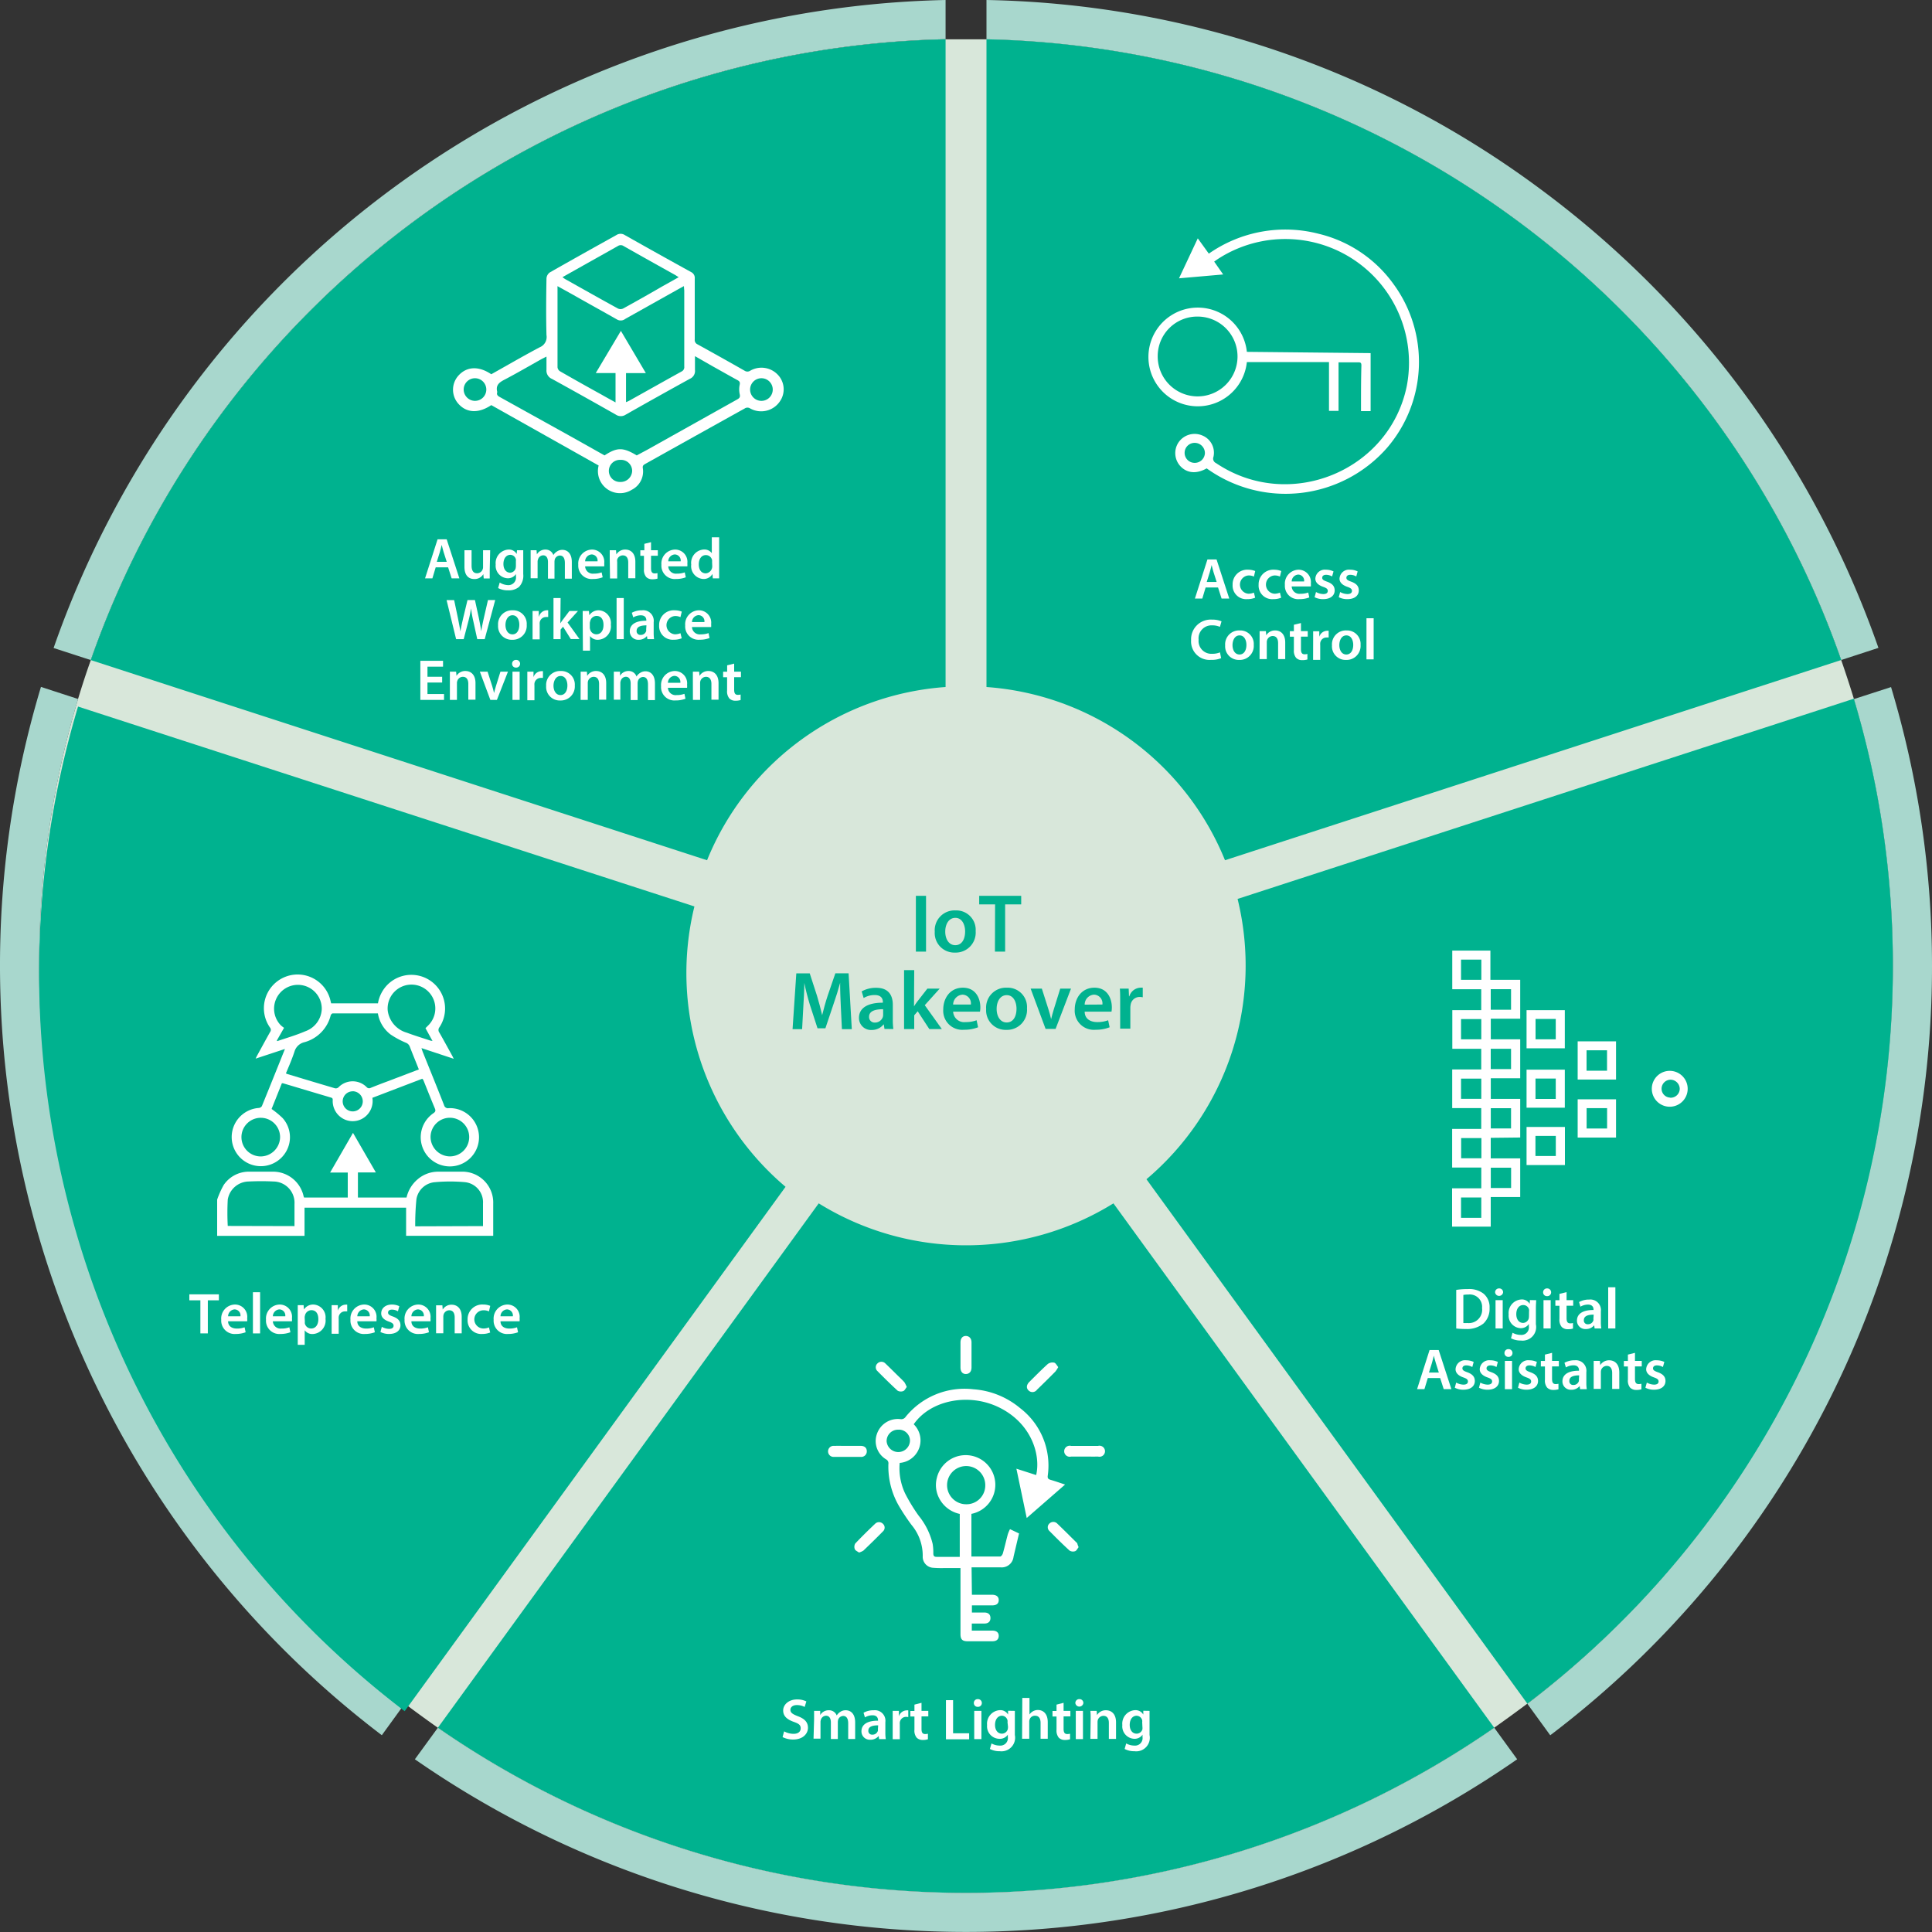
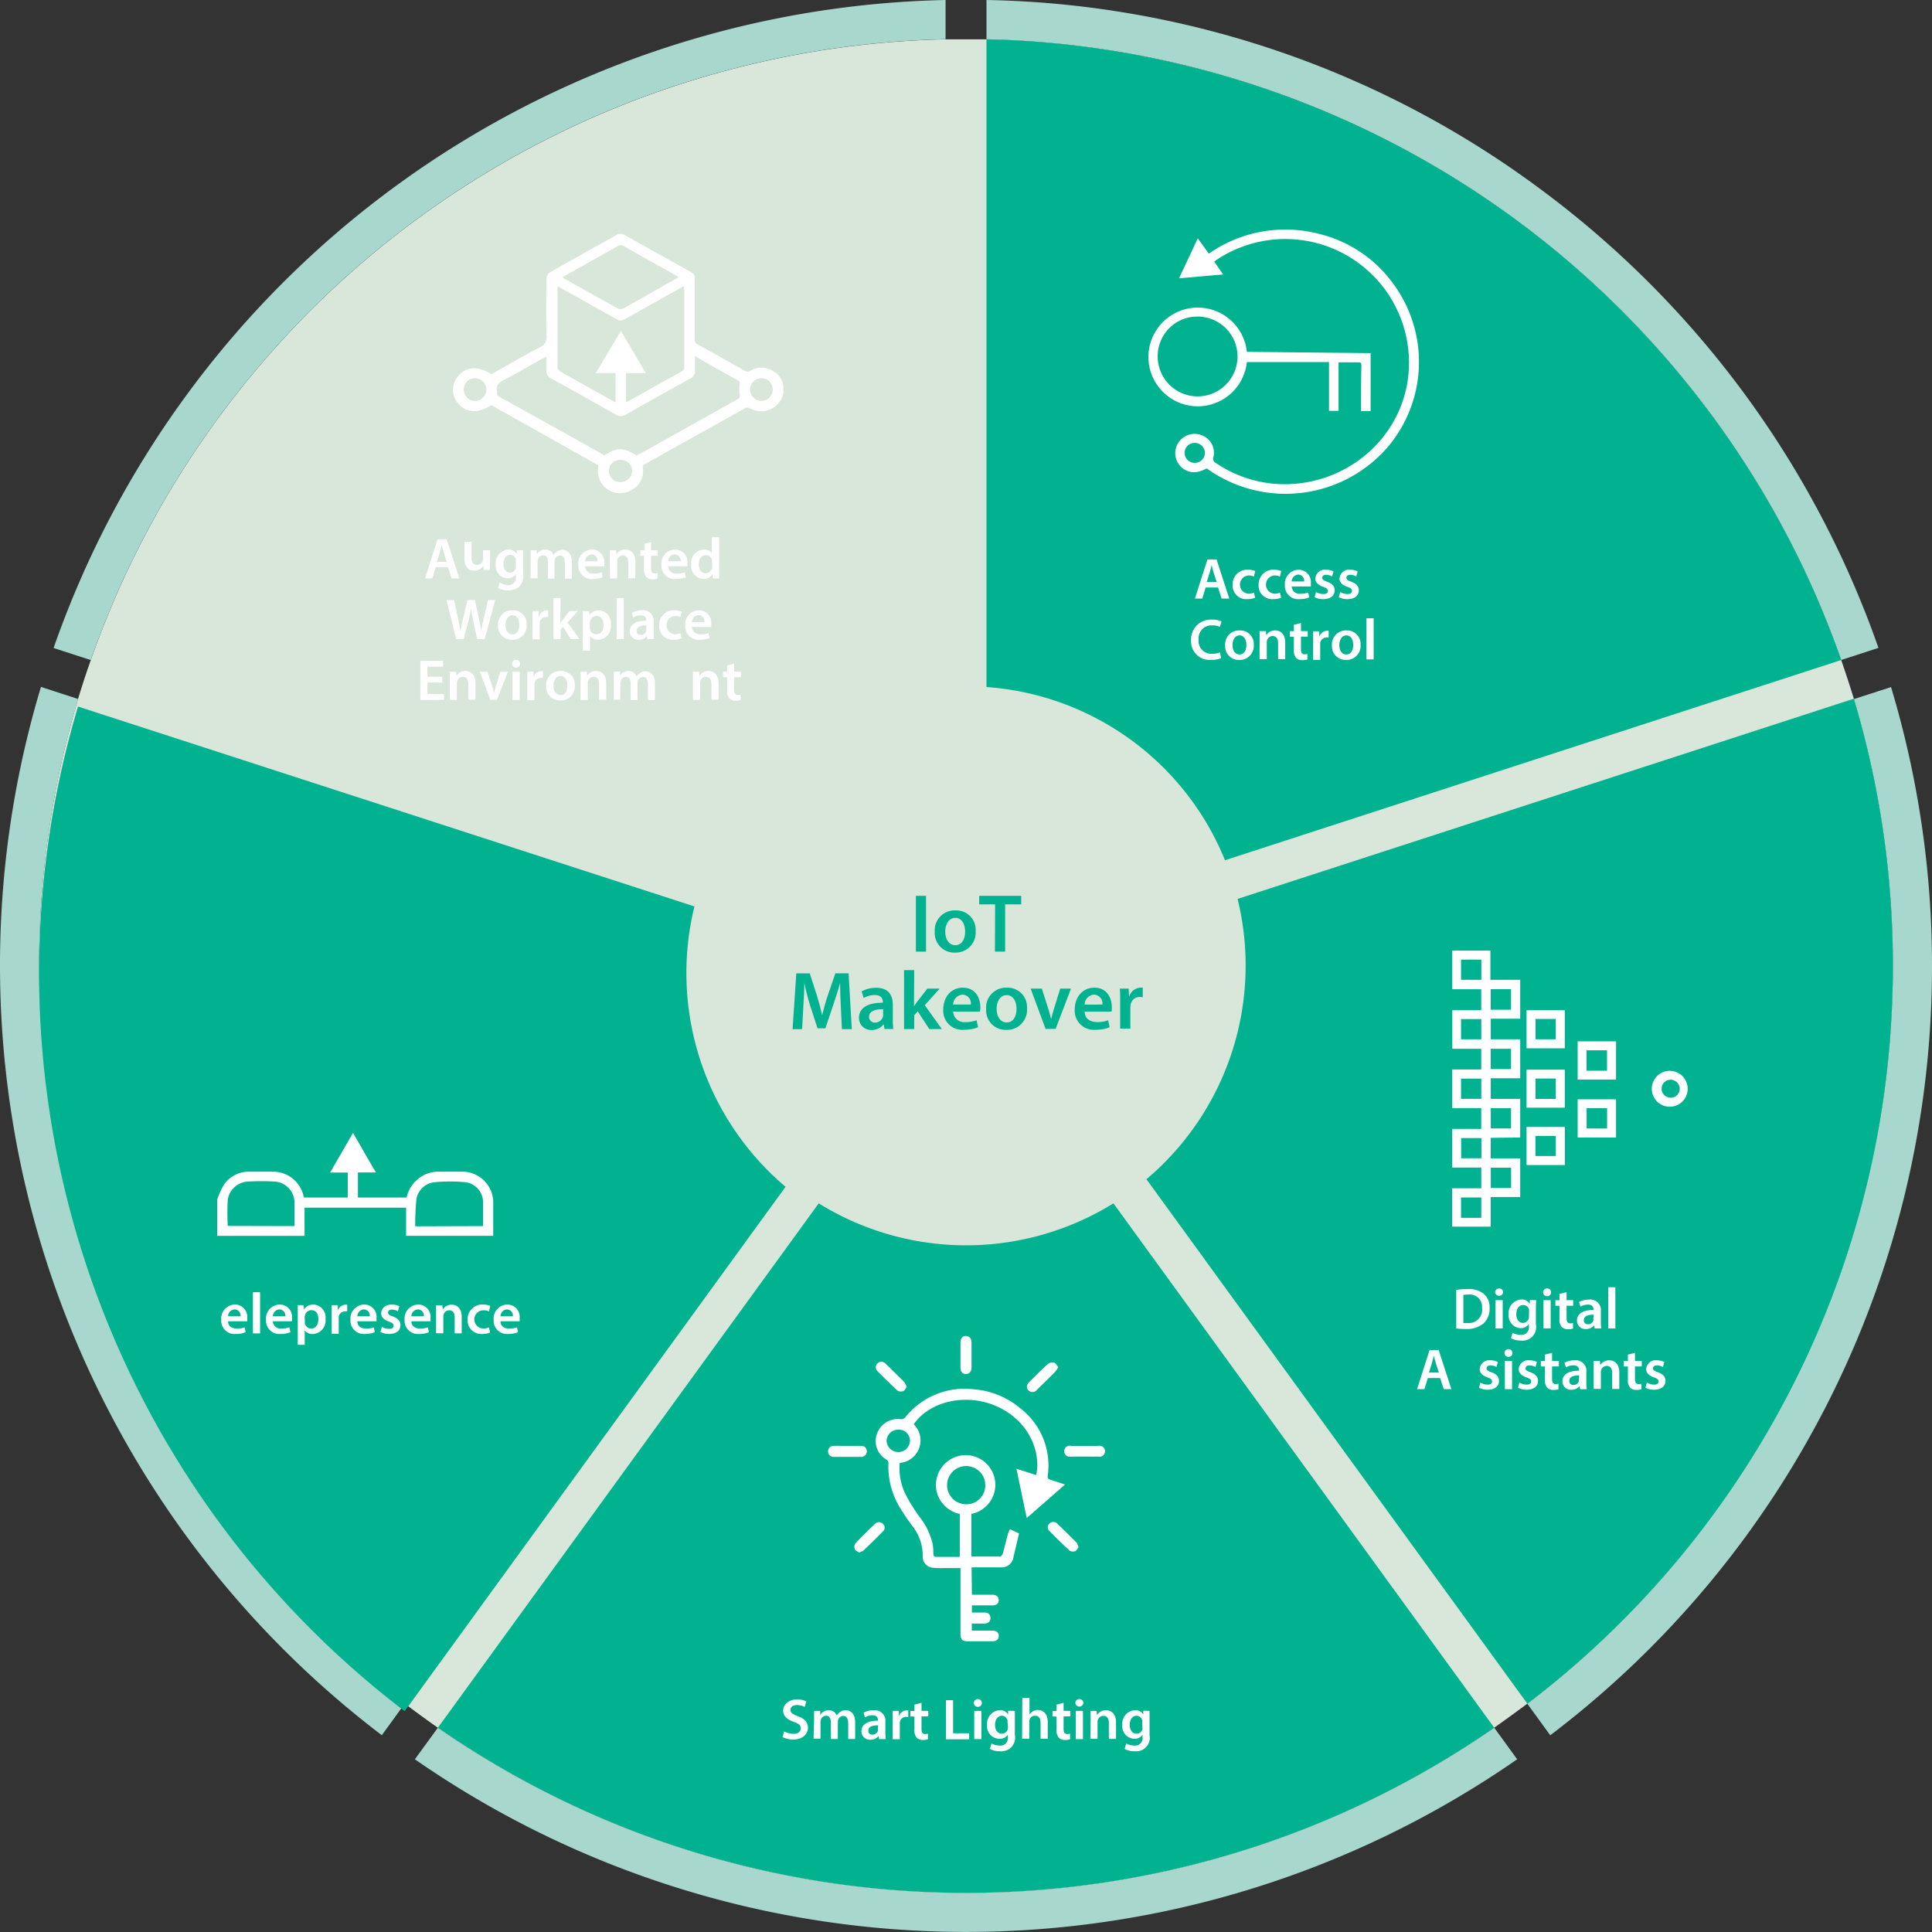
<svg xmlns="http://www.w3.org/2000/svg" id="Layer_1" data-name="Layer 1" viewBox="0 0 350 350">
  <rect x="0" y="0" width="350" height="350" fill="#333333" stroke="none" />
  <defs>
    <style>.cls-1{fill:#d8e7da;}.cls-2{fill:#a8d7cd;}.cls-3{fill:#00b28f;}.cls-4{fill:#fff;}</style>
  </defs>
  <title>IoT-makeover</title>
  <path class="cls-1" d="M342.91,175a167.63,167.63,0,0,1-66.22,133.63c-2,1.5-4,2.95-6,4.36a168,168,0,0,1-191.38,0c-2-1.41-4-2.87-6-4.37a168.22,168.22,0,0,1-59.17-182c.72-2.37,1.48-4.72,2.3-7A168,168,0,0,1,171.3,7.12c1.23,0,2.46,0,3.7,0s2.48,0,3.71,0A168,168,0,0,1,333.55,119.57q1.21,3.48,2.29,7h0A168,168,0,0,1,342.91,175Z" />
  <path class="cls-2" d="M171.3,0v7.1A168,168,0,0,0,16.45,119.58l-6.74-2.19A175.08,175.08,0,0,1,171.3,0Z" />
-   <path class="cls-3" d="M171.3,7.12V124.46a50.48,50.48,0,0,0-43.21,31.38L16.45,119.58A168,168,0,0,1,171.3,7.12Z" />
  <path class="cls-2" d="M340.29,117.37l-6.74,2.2A168,168,0,0,0,178.71,7.12V0a173.47,173.47,0,0,1,100.14,34.1,175.45,175.45,0,0,1,61.44,83.25Z" />
  <path class="cls-3" d="M333.55,119.57,221.92,155.84a50.51,50.51,0,0,0-43.21-31.38V7.12A168,168,0,0,1,333.55,119.57Z" />
  <path class="cls-2" d="M73.32,308.63l-4.15,5.72A175.18,175.18,0,0,1,7.42,124.44l6.73,2.19a168.22,168.22,0,0,0,59.17,182Z" />
  <path class="cls-3" d="M142.31,215l-69,95a168.24,168.24,0,0,1-59.17-182L125.8,164.21A50.73,50.73,0,0,0,142.31,215Z" />
  <path class="cls-3" d="M270.7,313a168,168,0,0,1-191.38,0l69-95a50.68,50.68,0,0,0,53.39,0Z" />
  <path class="cls-2" d="M350,175a174.69,174.69,0,0,1-69.16,139.36l-4.15-5.71a168.2,168.2,0,0,0,59.15-182h0l6.74-2.18A175.11,175.11,0,0,1,350,175Z" />
  <path class="cls-3" d="M342.91,175a167.63,167.63,0,0,1-66.22,133.63l-69-95a50.67,50.67,0,0,0,16.51-50.78l111.64-36.27A168,168,0,0,1,342.91,175Z" />
  <path class="cls-2" d="M274.85,318.71a175,175,0,0,1-199.69,0L79.32,313a168,168,0,0,0,191.38,0Z" />
  <path class="cls-4" d="M78.93,102.78l-.6,2H77l2.27-7.08h1.65l2.3,7.08H81.82l-.64-2Zm2-1-.56-1.75c-.13-.43-.25-.91-.35-1.32h0c-.11.41-.21.91-.34,1.32l-.55,1.75Z" />
-   <path class="cls-4" d="M88.72,103.26c0,.61,0,1.11,0,1.53H87.63l-.07-.78h0a1.83,1.83,0,0,1-1.63.89c-.94,0-1.79-.55-1.79-2.22v-3h1.29v2.78c0,.85.28,1.39,1,1.39a1.07,1.07,0,0,0,1-.69,1,1,0,0,0,.08-.4V99.68h1.29Z" />
+   <path class="cls-4" d="M88.72,103.26H87.63l-.07-.78h0a1.83,1.83,0,0,1-1.63.89c-.94,0-1.79-.55-1.79-2.22v-3h1.29v2.78c0,.85.28,1.39,1,1.39a1.07,1.07,0,0,0,1-.69,1,1,0,0,0,.08-.4V99.68h1.29Z" />
  <path class="cls-4" d="M94.79,99.68c0,.34,0,.76,0,1.47V104a2.94,2.94,0,0,1-.76,2.32,2.89,2.89,0,0,1-2,.62,3.56,3.56,0,0,1-1.79-.41l.29-1A3.05,3.05,0,0,0,92,106a1.37,1.37,0,0,0,1.47-1.55V104h0a1.75,1.75,0,0,1-1.5.76,2.27,2.27,0,0,1-2.17-2.5,2.45,2.45,0,0,1,2.32-2.7,1.6,1.6,0,0,1,1.48.8h0l.06-.68Zm-1.33,2a1.27,1.27,0,0,0,0-.34,1.06,1.06,0,0,0-1-.83c-.72,0-1.26.63-1.26,1.67,0,.87.44,1.57,1.25,1.57A1.09,1.09,0,0,0,93.4,103a2.42,2.42,0,0,0,.06-.47Z" />
  <path class="cls-4" d="M96.13,101.2c0-.59,0-1.08,0-1.52H97.2l.06.75h0a1.76,1.76,0,0,1,1.57-.87,1.48,1.48,0,0,1,1.42,1h0a1.84,1.84,0,0,1,.63-.64,1.7,1.7,0,0,1,1-.31c.85,0,1.71.58,1.71,2.22v3h-1.26V102c0-.86-.29-1.36-.91-1.36a1,1,0,0,0-.91.68,2,2,0,0,0-.06.43v3.07H99.27v-3c0-.72-.28-1.22-.88-1.22a1,1,0,0,0-.92.74,1,1,0,0,0-.08.42v3H96.13Z" />
  <path class="cls-4" d="M106,102.6a1.39,1.39,0,0,0,1.57,1.32,4,4,0,0,0,1.42-.23l.19.89a4.78,4.78,0,0,1-1.78.31,2.42,2.42,0,0,1-2.64-2.58,2.53,2.53,0,0,1,2.5-2.75,2.22,2.22,0,0,1,2.2,2.49,3.45,3.45,0,0,1,0,.55Zm2.25-.91a1.1,1.1,0,0,0-1.06-1.25,1.27,1.27,0,0,0-1.19,1.25Z" />
  <path class="cls-4" d="M110.46,101.2c0-.59,0-1.08,0-1.52h1.14l.06.76h0a1.85,1.85,0,0,1,1.63-.88c.89,0,1.81.58,1.81,2.2v3h-1.29V101.9c0-.73-.27-1.29-1-1.29a1.09,1.09,0,0,0-1,.76,1.34,1.34,0,0,0,0,.42v3h-1.3Z" />
  <path class="cls-4" d="M117.94,98.22v1.46h1.23v1h-1.23v2.26c0,.62.17.94.66.94a2.09,2.09,0,0,0,.51-.06l0,1a3,3,0,0,1-.94.12,1.46,1.46,0,0,1-1.11-.42,2,2,0,0,1-.4-1.42v-2.41H116v-1h.73V98.52Z" />
  <path class="cls-4" d="M121.06,102.6a1.39,1.39,0,0,0,1.57,1.32,4,4,0,0,0,1.42-.23l.19.89a4.78,4.78,0,0,1-1.78.31,2.42,2.42,0,0,1-2.64-2.58,2.53,2.53,0,0,1,2.5-2.75,2.22,2.22,0,0,1,2.2,2.49,3.45,3.45,0,0,1,0,.55Zm2.25-.91a1.1,1.1,0,0,0-1.06-1.25,1.27,1.27,0,0,0-1.19,1.25Z" />
  <path class="cls-4" d="M130.28,97.34v6c0,.53,0,1.09,0,1.44h-1.15l-.06-.81h0a1.82,1.82,0,0,1-1.67.92,2.33,2.33,0,0,1-2.18-2.61,2.43,2.43,0,0,1,2.29-2.73,1.64,1.64,0,0,1,1.44.67h0V97.34ZM129,101.81a2,2,0,0,0,0-.34,1.14,1.14,0,0,0-1.12-.91c-.83,0-1.29.73-1.29,1.69s.46,1.62,1.28,1.62a1.28,1.28,0,0,0,1.16-1.3Z" />
  <path class="cls-4" d="M82.63,115.79l-1.73-7.08h1.37l.68,3.22c.17.86.34,1.76.46,2.46h0c.11-.74.31-1.58.51-2.47l.77-3.21h1.35l.71,3.26c.17.84.32,1.63.43,2.39h0c.12-.78.29-1.58.48-2.44l.74-3.21h1.31l-1.9,7.08H86.46l-.73-3.33a19,19,0,0,1-.39-2.25h0c-.13.76-.26,1.44-.47,2.25L84,115.79Z" />
  <path class="cls-4" d="M95.42,113.19a2.53,2.53,0,0,1-2.63,2.71,2.46,2.46,0,0,1-2.56-2.63,2.53,2.53,0,0,1,2.65-2.71A2.45,2.45,0,0,1,95.42,113.19Zm-3.85,0c0,1,.48,1.73,1.27,1.73s1.24-.72,1.24-1.75c0-.8-.35-1.71-1.23-1.71S91.57,112.39,91.57,113.24Z" />
  <path class="cls-4" d="M96.48,112.32c0-.69,0-1.18,0-1.64h1.12l0,1h.05A1.53,1.53,0,0,1,99,110.56a1.48,1.48,0,0,1,.31,0v1.22a1.92,1.92,0,0,0-.38,0,1.15,1.15,0,0,0-1.16,1,2.46,2.46,0,0,0,0,.4v2.65H96.48Z" />
  <path class="cls-4" d="M101.51,112.92h0c.13-.2.27-.42.41-.6l1.24-1.64h1.55l-1.89,2.09,2.16,3h-1.58L102,113.53l-.44.52v1.74h-1.29v-7.45h1.29Z" />
  <path class="cls-4" d="M105.56,112.38c0-.67,0-1.22,0-1.7h1.13l.07.78h0a2,2,0,0,1,1.75-.9,2.32,2.32,0,0,1,2.15,2.6,2.43,2.43,0,0,1-2.33,2.74,1.69,1.69,0,0,1-1.44-.68h0v2.65h-1.29Zm1.29,1.27a1,1,0,0,0,.05.35,1.16,1.16,0,0,0,1.13.91c.82,0,1.3-.68,1.3-1.69s-.44-1.64-1.27-1.64a1.2,1.2,0,0,0-1.15,1,1,1,0,0,0-.06.33Z" />
  <path class="cls-4" d="M111.7,108.34H113v7.45H111.7Z" />
  <path class="cls-4" d="M117.28,115.79l-.08-.57h0a1.89,1.89,0,0,1-1.51.68,1.51,1.51,0,0,1-1.6-1.52c0-1.29,1.14-1.94,3-1.93v-.08c0-.34-.14-.9-1-.9a2.69,2.69,0,0,0-1.37.38l-.26-.84a3.7,3.7,0,0,1,1.85-.45,1.91,1.91,0,0,1,2.11,2.15v1.85a8.69,8.69,0,0,0,.07,1.23Zm-.17-2.5c-.91,0-1.78.18-1.78,1a.67.67,0,0,0,.73.73,1,1,0,0,0,1-.7,1,1,0,0,0,0-.29Z" />
  <path class="cls-4" d="M123.5,115.63a3.71,3.71,0,0,1-1.45.26,2.45,2.45,0,0,1-2.64-2.6,2.65,2.65,0,0,1,2.85-2.73,3.39,3.39,0,0,1,1.25.24l-.24,1a2.17,2.17,0,0,0-1-.2,1.66,1.66,0,0,0,0,3.31,2.66,2.66,0,0,0,1-.2Z" />
  <path class="cls-4" d="M125.36,113.6a1.4,1.4,0,0,0,1.58,1.32,4,4,0,0,0,1.42-.23l.18.89a4.74,4.74,0,0,1-1.78.31,2.41,2.41,0,0,1-2.63-2.58,2.53,2.53,0,0,1,2.49-2.75,2.23,2.23,0,0,1,2.21,2.49,3.45,3.45,0,0,1,0,.55Zm2.25-.91a1.1,1.1,0,0,0-1.06-1.25,1.27,1.27,0,0,0-1.19,1.25Z" />
  <path class="cls-4" d="M80.1,123.65H77.44v2.08h3v1.06H76.15v-7.08h4.11v1.06H77.44v1.83H80.1Z" />
  <path class="cls-4" d="M81.5,123.2c0-.59,0-1.08,0-1.52h1.13l.07.76h0a1.83,1.83,0,0,1,1.62-.88c.9,0,1.82.58,1.82,2.2v3H84.84V123.9c0-.73-.27-1.29-1-1.29a1.07,1.07,0,0,0-1,.76,1.09,1.09,0,0,0-.06.42v3H81.5Z" />
  <path class="cls-4" d="M88.33,121.68l.83,2.59c.14.45.25.86.34,1.28h0c.1-.42.21-.82.35-1.28l.81-2.59h1.36l-2,5.11H88.83l-1.9-5.11Z" />
  <path class="cls-4" d="M94.22,120.25a.69.69,0,0,1-.74.69.67.67,0,0,1-.71-.69.68.68,0,0,1,.72-.7A.69.69,0,0,1,94.22,120.25Zm-1.38,6.54v-5.11h1.3v5.11Z" />
  <path class="cls-4" d="M95.53,123.32c0-.69,0-1.18,0-1.64h1.12l0,1h0a1.54,1.54,0,0,1,1.4-1.09,1.48,1.48,0,0,1,.31,0v1.22a2,2,0,0,0-.38,0,1.15,1.15,0,0,0-1.16,1,2.46,2.46,0,0,0,0,.4v2.65H95.53Z" />
  <path class="cls-4" d="M104.13,124.19a2.54,2.54,0,0,1-2.63,2.71,2.46,2.46,0,0,1-2.56-2.63,2.53,2.53,0,0,1,2.65-2.71A2.45,2.45,0,0,1,104.13,124.19Zm-3.86,0c0,1,.49,1.73,1.27,1.73s1.25-.72,1.25-1.75c0-.8-.35-1.71-1.23-1.71S100.27,123.39,100.27,124.24Z" />
  <path class="cls-4" d="M105.19,123.2c0-.59,0-1.08,0-1.52h1.13l.06.76h0a1.83,1.83,0,0,1,1.62-.88c.9,0,1.82.58,1.82,2.2v3h-1.29V123.9c0-.73-.28-1.29-1-1.29a1.1,1.1,0,0,0-1,.76,1.34,1.34,0,0,0-.05.42v3h-1.3Z" />
  <path class="cls-4" d="M111.2,123.2c0-.59,0-1.08,0-1.52h1.12l0,.75h0a1.76,1.76,0,0,1,1.57-.87,1.47,1.47,0,0,1,1.42,1h0a1.84,1.84,0,0,1,.63-.64,1.72,1.72,0,0,1,1-.31c.85,0,1.71.58,1.71,2.22v3h-1.26V124c0-.86-.29-1.36-.91-1.36a1,1,0,0,0-.9.68,2,2,0,0,0-.07.43v3.07h-1.26v-3c0-.72-.28-1.22-.88-1.22a1,1,0,0,0-.92.74,1.12,1.12,0,0,0-.07.42v3H111.2Z" />
-   <path class="cls-4" d="M121,124.6a1.39,1.39,0,0,0,1.58,1.32,3.91,3.91,0,0,0,1.41-.23l.19.89a4.78,4.78,0,0,1-1.78.31,2.42,2.42,0,0,1-2.64-2.58,2.53,2.53,0,0,1,2.5-2.75,2.23,2.23,0,0,1,2.21,2.49,2.44,2.44,0,0,1,0,.55Zm2.25-.91a1.1,1.1,0,0,0-1.06-1.25,1.27,1.27,0,0,0-1.19,1.25Z" />
  <path class="cls-4" d="M125.52,123.2c0-.59,0-1.08,0-1.52h1.14l.06.76h0a1.85,1.85,0,0,1,1.63-.88c.89,0,1.82.58,1.82,2.2v3h-1.29V123.9c0-.73-.28-1.29-1-1.29a1.09,1.09,0,0,0-1,.76,1.34,1.34,0,0,0-.05.42v3h-1.3Z" />
  <path class="cls-4" d="M133,120.22v1.46h1.23v1H133v2.26c0,.62.17.94.66.94a2.09,2.09,0,0,0,.51-.06l0,1a3,3,0,0,1-.94.12,1.46,1.46,0,0,1-1.11-.42,2,2,0,0,1-.4-1.42v-2.41H131v-1h.73v-1.16Z" />
  <path class="cls-3" d="M167.76,162.29V172.4h-1.84V162.29Z" />
  <path class="cls-3" d="M176.75,168.68a3.62,3.62,0,0,1-3.75,3.89,3.54,3.54,0,0,1-3.66-3.77,3.6,3.6,0,0,1,3.78-3.87A3.51,3.51,0,0,1,176.75,168.68Zm-5.51.08c0,1.41.69,2.47,1.82,2.47s1.78-1,1.78-2.5c0-1.14-.51-2.45-1.77-2.45S171.24,167.54,171.24,168.76Z" />
  <path class="cls-3" d="M180.27,163.84h-2.88v-1.55H185v1.55h-2.91v8.56h-1.85Z" />
  <path class="cls-3" d="M152.32,182.28c-.06-1.31-.13-2.88-.12-4.25h0c-.33,1.23-.75,2.6-1.2,3.87l-1.47,4.38h-1.43L146.71,182c-.39-1.29-.75-2.67-1-3.93h0c0,1.32-.1,2.93-.18,4.31l-.22,4.06h-1.73l.68-10.11h2.43l1.32,4.07c.36,1.18.67,2.38.93,3.51h0c.27-1.1.61-2.34,1-3.53l1.39-4.05h2.4l.58,10.11h-1.79Z" />
  <path class="cls-3" d="M160.23,186.4l-.12-.81h-.05a2.71,2.71,0,0,1-2.16,1,2.17,2.17,0,0,1-2.29-2.18c0-1.84,1.63-2.77,4.33-2.76v-.12c0-.48-.19-1.27-1.48-1.27a3.85,3.85,0,0,0-2,.54l-.36-1.2a5.27,5.27,0,0,1,2.64-.65c2.34,0,3,1.49,3,3.08v2.64a12.43,12.43,0,0,0,.1,1.75Zm-.24-3.57c-1.31,0-2.55.26-2.55,1.37a1,1,0,0,0,1.05,1.05,1.5,1.5,0,0,0,1.44-1,1.44,1.44,0,0,0,.06-.4Z" />
  <path class="cls-3" d="M165.58,182.31h0c.18-.29.39-.6.59-.86L168,179.1h2.23l-2.7,3,3.09,4.32h-2.27l-2.1-3.22-.63.73v2.49h-1.84V175.75h1.84Z" />
  <path class="cls-3" d="M172.67,183.27a2,2,0,0,0,2.25,1.89,5.52,5.52,0,0,0,2-.33l.27,1.27a6.78,6.78,0,0,1-2.55.45,3.45,3.45,0,0,1-3.76-3.69c0-2,1.22-3.93,3.56-3.93s3.16,1.95,3.16,3.56a4.43,4.43,0,0,1-.07.78Zm3.21-1.29a1.57,1.57,0,0,0-1.51-1.79,1.82,1.82,0,0,0-1.7,1.79Z" />
  <path class="cls-3" d="M186.05,182.68a3.62,3.62,0,0,1-3.75,3.89,3.53,3.53,0,0,1-3.65-3.77,3.6,3.6,0,0,1,3.77-3.87A3.5,3.5,0,0,1,186.05,182.68Zm-5.5.08c0,1.41.69,2.47,1.82,2.47s1.78-1,1.78-2.5c0-1.14-.51-2.45-1.77-2.45S180.55,181.54,180.55,182.76Z" />
  <path class="cls-3" d="M188.74,179.1l1.18,3.7c.21.65.36,1.23.5,1.83h0c.14-.6.3-1.17.5-1.83l1.15-3.7h1.95l-2.79,7.3h-1.81l-2.71-7.3Z" />
  <path class="cls-3" d="M196.5,183.27c0,1.32,1.07,1.89,2.25,1.89a5.5,5.5,0,0,0,2-.33l.27,1.27a6.78,6.78,0,0,1-2.55.45,3.46,3.46,0,0,1-3.77-3.69c0-2,1.24-3.93,3.57-3.93s3.15,1.95,3.15,3.56a4.64,4.64,0,0,1-.06.78Zm3.21-1.29a1.58,1.58,0,0,0-1.52-1.79A1.8,1.8,0,0,0,196.5,182Z" />
  <path class="cls-3" d="M202.93,181.45c0-1,0-1.69-.06-2.35h1.6l.06,1.39h.06a2.19,2.19,0,0,1,2-1.56,1.88,1.88,0,0,1,.43,0v1.74a2.53,2.53,0,0,0-.54-.06,1.63,1.63,0,0,0-1.65,1.39,3.22,3.22,0,0,0-.06.57v3.78h-1.84Z" />
  <path class="cls-4" d="M218.41,106.43l-.6,2h-1.34l2.27-7.08h1.65l2.3,7.08H221.3l-.64-2Zm2-1-.56-1.75c-.13-.43-.25-.91-.35-1.32h0c-.11.41-.21.9-.34,1.32l-.55,1.75Z" />
  <path class="cls-4" d="M227.38,108.28a3.67,3.67,0,0,1-1.45.26,2.45,2.45,0,0,1-2.63-2.6,2.64,2.64,0,0,1,2.84-2.73,3.35,3.35,0,0,1,1.25.24l-.23,1a2.18,2.18,0,0,0-1-.2,1.66,1.66,0,0,0,0,3.31,2.62,2.62,0,0,0,1-.2Z" />
  <path class="cls-4" d="M232.09,108.28a3.61,3.61,0,0,1-1.44.26,2.45,2.45,0,0,1-2.64-2.6,2.65,2.65,0,0,1,2.85-2.73,3.39,3.39,0,0,1,1.25.24l-.24,1a2.17,2.17,0,0,0-1-.2,1.66,1.66,0,0,0,0,3.31,2.66,2.66,0,0,0,1-.2Z" />
  <path class="cls-4" d="M234,106.24a1.4,1.4,0,0,0,1.58,1.33,4,4,0,0,0,1.42-.23l.19.89a4.84,4.84,0,0,1-1.79.31,2.41,2.41,0,0,1-2.63-2.58,2.53,2.53,0,0,1,2.49-2.75,2.23,2.23,0,0,1,2.21,2.49,3.21,3.21,0,0,1,0,.54Zm2.25-.9a1.1,1.1,0,0,0-1.06-1.25,1.27,1.27,0,0,0-1.19,1.25Z" />
  <path class="cls-4" d="M238.41,107.25a2.85,2.85,0,0,0,1.31.37c.57,0,.82-.23.82-.57s-.21-.52-.84-.74c-1-.35-1.42-.89-1.41-1.49a1.71,1.71,0,0,1,1.93-1.61,3,3,0,0,1,1.36.31l-.26.91a2.24,2.24,0,0,0-1.08-.3c-.46,0-.71.22-.71.54s.24.48.89.71c.93.34,1.36.81,1.37,1.57,0,.92-.73,1.59-2.08,1.59a3.33,3.33,0,0,1-1.56-.35Z" />
  <path class="cls-4" d="M242.78,107.25a2.89,2.89,0,0,0,1.32.37c.56,0,.82-.23.82-.57s-.21-.52-.84-.74c-1-.35-1.42-.89-1.41-1.49a1.71,1.71,0,0,1,1.93-1.61,2.92,2.92,0,0,1,1.35.31l-.25.91a2.24,2.24,0,0,0-1.08-.3c-.46,0-.71.22-.71.54s.24.48.89.71c.92.34,1.35.81,1.36,1.57,0,.92-.72,1.59-2.07,1.59a3.33,3.33,0,0,1-1.56-.35Z" />
  <path class="cls-4" d="M221.22,119.23a4.4,4.4,0,0,1-1.82.31,3.34,3.34,0,0,1-3.62-3.56,3.56,3.56,0,0,1,3.78-3.73,4.28,4.28,0,0,1,1.73.31l-.29,1a3.37,3.37,0,0,0-1.38-.27,2.35,2.35,0,0,0-2.48,2.6,2.32,2.32,0,0,0,2.47,2.55,3.53,3.53,0,0,0,1.4-.26Z" />
  <path class="cls-4" d="M227.13,116.84a2.53,2.53,0,0,1-2.62,2.71,2.46,2.46,0,0,1-2.56-2.63,2.52,2.52,0,0,1,2.64-2.71A2.45,2.45,0,0,1,227.13,116.84Zm-3.85,0c0,1,.48,1.73,1.27,1.73s1.25-.72,1.25-1.75c0-.8-.36-1.71-1.24-1.71S223.28,116,223.28,116.89Z" />
  <path class="cls-4" d="M228.19,115.85c0-.59,0-1.08,0-1.52h1.14l.06.76h0a1.85,1.85,0,0,1,1.63-.88c.89,0,1.81.58,1.81,2.19v3h-1.29v-2.89c0-.73-.27-1.29-1-1.29a1.09,1.09,0,0,0-1,.76,1.34,1.34,0,0,0-.05.42v3h-1.31Z" />
  <path class="cls-4" d="M235.68,112.87v1.46h1.23v1h-1.23v2.26c0,.62.17.94.66.94a2.09,2.09,0,0,0,.51-.06l0,1a3,3,0,0,1-.94.12,1.46,1.46,0,0,1-1.11-.42,2,2,0,0,1-.4-1.42v-2.41h-.73v-1h.73v-1.16Z" />
  <path class="cls-4" d="M237.89,116c0-.69,0-1.18,0-1.64H239l0,1h0a1.53,1.53,0,0,1,1.4-1.09,1.39,1.39,0,0,1,.3,0v1.22a1.84,1.84,0,0,0-.38,0,1.13,1.13,0,0,0-1.15,1,2.46,2.46,0,0,0,0,.4v2.65h-1.29Z" />
  <path class="cls-4" d="M246.48,116.84a2.53,2.53,0,0,1-2.62,2.71,2.46,2.46,0,0,1-2.56-2.63,2.52,2.52,0,0,1,2.64-2.71A2.45,2.45,0,0,1,246.48,116.84Zm-3.85,0c0,1,.48,1.73,1.27,1.73s1.25-.72,1.25-1.75c0-.8-.36-1.71-1.24-1.71S242.63,116,242.63,116.89Z" />
  <path class="cls-4" d="M247.55,112h1.3v7.45h-1.3Z" />
  <path class="cls-4" d="M142.05,313.65a3.59,3.59,0,0,0,1.71.45c.83,0,1.29-.39,1.29-1s-.35-.85-1.26-1.17c-1.16-.42-1.91-1-1.91-2.06s1-2,2.5-2a3.68,3.68,0,0,1,1.7.36l-.31,1a3,3,0,0,0-1.41-.34c-.82,0-1.17.45-1.17.85,0,.55.41.8,1.35,1.17,1.23.46,1.83,1.08,1.83,2.1s-.86,2.12-2.69,2.12a4.2,4.2,0,0,1-1.91-.44Z" />
  <path class="cls-4" d="M147.48,311.47c0-.59,0-1.09,0-1.53h1.11l0,.76h0a1.76,1.76,0,0,1,1.57-.87,1.48,1.48,0,0,1,1.42.94h0a2,2,0,0,1,.63-.64,1.7,1.7,0,0,1,1-.3c.85,0,1.71.57,1.71,2.21v3h-1.26v-2.83c0-.85-.3-1.35-.91-1.35a1,1,0,0,0-.91.68,1.94,1.94,0,0,0-.06.43v3.07h-1.26v-3c0-.72-.28-1.22-.88-1.22a1,1,0,0,0-.93.73,1.2,1.2,0,0,0-.07.42v3h-1.26Z" />
  <path class="cls-4" d="M159.26,315.06l-.08-.57h0a1.92,1.92,0,0,1-1.52.68,1.51,1.51,0,0,1-1.6-1.52c0-1.29,1.14-1.94,3-1.93v-.09c0-.33-.14-.89-1-.89a2.69,2.69,0,0,0-1.37.38l-.25-.84a3.63,3.63,0,0,1,1.84-.45,1.91,1.91,0,0,1,2.11,2.15v1.85a7.31,7.31,0,0,0,.08,1.23Zm-.17-2.5c-.91,0-1.78.18-1.78.95a.67.67,0,0,0,.73.74,1,1,0,0,0,1-.71,1,1,0,0,0,0-.28Z" />
  <path class="cls-4" d="M161.72,311.59c0-.69,0-1.19,0-1.65h1.12l0,1h0a1.52,1.52,0,0,1,1.4-1.09,1.32,1.32,0,0,1,.3,0v1.22a1.74,1.74,0,0,0-.37-.05,1.15,1.15,0,0,0-1.16,1,2.35,2.35,0,0,0,0,.4v2.65h-1.29Z" />
  <path class="cls-4" d="M166.94,308.48v1.46h1.23v1h-1.23v2.26c0,.62.16.94.66.94a1.93,1.93,0,0,0,.5-.06l0,1a2.63,2.63,0,0,1-.93.13,1.5,1.5,0,0,1-1.11-.42,2,2,0,0,1-.4-1.43v-2.4h-.74v-1h.74v-1.15Z" />
  <path class="cls-4" d="M171.37,308h1.29v6h2.91v1.09h-4.2Z" />
  <path class="cls-4" d="M177.87,308.52a.69.69,0,0,1-.74.69.68.68,0,0,1-.71-.69.69.69,0,0,1,.72-.71A.7.7,0,0,1,177.87,308.52Zm-1.38,6.54v-5.12h1.3v5.12Z" />
  <path class="cls-4" d="M183.85,309.94c0,.35,0,.77,0,1.47v2.9a2.47,2.47,0,0,1-2.73,2.94,3.7,3.7,0,0,1-1.79-.41l.29-1a3.05,3.05,0,0,0,1.49.39,1.36,1.36,0,0,0,1.47-1.54v-.44h0A1.73,1.73,0,0,1,181,315a2.27,2.27,0,0,1-2.18-2.49,2.46,2.46,0,0,1,2.32-2.7,1.6,1.6,0,0,1,1.48.8h0l0-.69ZM182.52,312a1.34,1.34,0,0,0,0-.35,1.08,1.08,0,0,0-1-.83c-.73,0-1.26.63-1.26,1.67,0,.87.44,1.58,1.25,1.58a1.11,1.11,0,0,0,1.05-.78,2.24,2.24,0,0,0,.05-.46Z" />
  <path class="cls-4" d="M185.2,307.6h1.3v3h0a1.84,1.84,0,0,1,1.52-.82c.87,0,1.79.57,1.79,2.21v3h-1.3v-2.87c0-.75-.27-1.3-1-1.3a1,1,0,0,0-1,.72,1.15,1.15,0,0,0-.05.39v3.06h-1.3Z" />
  <path class="cls-4" d="M192.68,308.48v1.46h1.23v1h-1.23v2.26c0,.62.17.94.66.94a2.09,2.09,0,0,0,.51-.06l0,1a2.69,2.69,0,0,1-.94.13,1.5,1.5,0,0,1-1.11-.42,2.05,2.05,0,0,1-.4-1.43v-2.4h-.73v-1h.73v-1.15Z" />
  <path class="cls-4" d="M196.26,308.52a.73.73,0,0,1-1.45,0,.7.7,0,0,1,.73-.71A.69.69,0,0,1,196.26,308.52Zm-1.37,6.54v-5.12h1.3v5.12Z" />
  <path class="cls-4" d="M197.58,311.47c0-.59,0-1.09-.05-1.53h1.14l.06.77h0a1.85,1.85,0,0,1,1.63-.88c.89,0,1.82.57,1.82,2.19v3h-1.3v-2.89c0-.74-.27-1.29-1-1.29a1.08,1.08,0,0,0-1,.75,1.42,1.42,0,0,0-.05.42v3h-1.3Z" />
  <path class="cls-4" d="M208.25,309.94c0,.35,0,.77,0,1.47v2.9a2.46,2.46,0,0,1-2.73,2.94,3.63,3.63,0,0,1-1.78-.41l.28-1a3.08,3.08,0,0,0,1.49.39,1.36,1.36,0,0,0,1.47-1.54v-.44h0a1.72,1.72,0,0,1-1.49.75,2.26,2.26,0,0,1-2.17-2.49,2.45,2.45,0,0,1,2.32-2.7,1.63,1.63,0,0,1,1.48.8h0l0-.69ZM206.92,312a1.34,1.34,0,0,0,0-.35,1.08,1.08,0,0,0-1-.83c-.73,0-1.26.63-1.26,1.67,0,.87.44,1.58,1.25,1.58a1.11,1.11,0,0,0,1.05-.78,2.24,2.24,0,0,0,0-.46Z" />
-   <path class="cls-4" d="M36.3,235.56h-2v-1.08h5.35v1.08h-2v6H36.3Z" />
  <path class="cls-4" d="M41.32,239.36c0,.93.75,1.32,1.57,1.32a3.8,3.8,0,0,0,1.42-.23l.19.9a5,5,0,0,1-1.79.31,2.42,2.42,0,0,1-2.63-2.58,2.53,2.53,0,0,1,2.5-2.75,2.22,2.22,0,0,1,2.2,2.49,3.21,3.21,0,0,1,0,.54Zm2.24-.9a1.09,1.09,0,0,0-1.06-1.25,1.26,1.26,0,0,0-1.18,1.25Z" />
  <path class="cls-4" d="M45.82,234.1h1.3v7.46h-1.3Z" />
  <path class="cls-4" d="M49.43,239.36A1.39,1.39,0,0,0,51,240.68a3.8,3.8,0,0,0,1.42-.23l.19.9a5.05,5.05,0,0,1-1.79.31,2.41,2.41,0,0,1-2.63-2.58,2.53,2.53,0,0,1,2.49-2.75,2.22,2.22,0,0,1,2.21,2.49,3.21,3.21,0,0,1,0,.54Zm2.25-.9a1.1,1.1,0,0,0-1.06-1.25,1.27,1.27,0,0,0-1.19,1.25Z" />
  <path class="cls-4" d="M53.94,238.14c0-.67,0-1.21,0-1.7H55l.06.79h0a2,2,0,0,1,1.76-.9,2.32,2.32,0,0,1,2.15,2.6,2.43,2.43,0,0,1-2.33,2.74,1.68,1.68,0,0,1-1.44-.68h0v2.64H53.94Zm1.29,1.28a1.34,1.34,0,0,0,0,.35,1.17,1.17,0,0,0,1.14.9c.81,0,1.3-.68,1.3-1.69s-.44-1.63-1.27-1.63a1.21,1.21,0,0,0-1.16,1,1.26,1.26,0,0,0-.05.33Z" />
  <path class="cls-4" d="M60.08,238.09c0-.69,0-1.18,0-1.65h1.12l0,1h0a1.53,1.53,0,0,1,1.39-1.09,1.48,1.48,0,0,1,.31,0v1.22a1.92,1.92,0,0,0-.38,0,1.14,1.14,0,0,0-1.16,1,2.35,2.35,0,0,0,0,.4v2.65H60.08Z" />
  <path class="cls-4" d="M64.73,239.36c0,.93.76,1.32,1.58,1.32a3.71,3.71,0,0,0,1.41-.23l.19.9a5,5,0,0,1-1.78.31,2.42,2.42,0,0,1-2.64-2.58,2.53,2.53,0,0,1,2.5-2.75,2.22,2.22,0,0,1,2.21,2.49,2.28,2.28,0,0,1,0,.54Zm2.25-.9a1.1,1.1,0,0,0-1.06-1.25,1.27,1.27,0,0,0-1.19,1.25Z" />
  <path class="cls-4" d="M69.17,240.37a2.89,2.89,0,0,0,1.32.37c.56,0,.81-.23.81-.57s-.21-.52-.84-.75c-1-.34-1.41-.89-1.4-1.49,0-.9.74-1.6,1.93-1.6a3.06,3.06,0,0,1,1.35.3l-.25.92a2.24,2.24,0,0,0-1.08-.3c-.46,0-.71.22-.71.54s.24.48.89.71c.92.34,1.35.81,1.36,1.57,0,.92-.72,1.59-2.07,1.59a3.33,3.33,0,0,1-1.56-.36Z" />
  <path class="cls-4" d="M74.53,239.36c0,.93.75,1.32,1.57,1.32a3.8,3.8,0,0,0,1.42-.23l.19.9a5,5,0,0,1-1.79.31,2.42,2.42,0,0,1-2.63-2.58,2.53,2.53,0,0,1,2.5-2.75,2.22,2.22,0,0,1,2.2,2.49,3.21,3.21,0,0,1,0,.54Zm2.25-.9a1.1,1.1,0,0,0-1.07-1.25,1.26,1.26,0,0,0-1.18,1.25Z" />
  <path class="cls-4" d="M79,238c0-.59,0-1.09,0-1.53h1.14l.06.77h0a1.85,1.85,0,0,1,1.63-.88c.89,0,1.81.58,1.81,2.19v3H82.37v-2.89c0-.74-.27-1.29-1-1.29a1.08,1.08,0,0,0-1,.75,1.42,1.42,0,0,0-.06.42v3H79Z" />
  <path class="cls-4" d="M88.8,241.4a3.9,3.9,0,0,1-1.45.26,2.46,2.46,0,0,1-2.64-2.6,2.65,2.65,0,0,1,2.85-2.73,3.2,3.2,0,0,1,1.25.24l-.23,1a2.22,2.22,0,0,0-1-.2,1.65,1.65,0,0,0,0,3.3,2.45,2.45,0,0,0,1-.2Z" />
  <path class="cls-4" d="M90.67,239.36c0,.93.75,1.32,1.57,1.32a3.8,3.8,0,0,0,1.42-.23l.19.9a5,5,0,0,1-1.79.31,2.41,2.41,0,0,1-2.63-2.58,2.53,2.53,0,0,1,2.5-2.75,2.22,2.22,0,0,1,2.2,2.49,3.21,3.21,0,0,1,0,.54Zm2.24-.9a1.1,1.1,0,0,0-1.06-1.25,1.26,1.26,0,0,0-1.18,1.25Z" />
  <path class="cls-4" d="M263.81,233.68a12.41,12.41,0,0,1,2.06-.15,4.27,4.27,0,0,1,2.88.82,3.15,3.15,0,0,1,1.1,2.6,3.65,3.65,0,0,1-1.1,2.81,4.71,4.71,0,0,1-3.2,1,14.69,14.69,0,0,1-1.74-.09Zm1.29,6a5,5,0,0,0,.71,0,2.42,2.42,0,0,0,2.68-2.71,2.24,2.24,0,0,0-2.51-2.45,4.32,4.32,0,0,0-.88.07Z" />
  <path class="cls-4" d="M272.3,234.12a.73.73,0,0,1-1.45,0,.7.7,0,0,1,.73-.71A.69.69,0,0,1,272.3,234.12Zm-1.37,6.54v-5.12h1.3v5.12Z" />
  <path class="cls-4" d="M278.29,235.54c0,.35-.05.77-.05,1.47v2.9a2.46,2.46,0,0,1-2.73,2.94,3.63,3.63,0,0,1-1.78-.41l.28-1a3.08,3.08,0,0,0,1.49.39,1.36,1.36,0,0,0,1.47-1.54v-.44h0a1.73,1.73,0,0,1-1.49.76,2.27,2.27,0,0,1-2.17-2.5,2.45,2.45,0,0,1,2.32-2.7,1.6,1.6,0,0,1,1.48.8h0l.05-.69ZM277,237.59a1.27,1.27,0,0,0,0-.34,1.06,1.06,0,0,0-1.05-.83c-.72,0-1.26.62-1.26,1.66,0,.88.44,1.58,1.25,1.58a1.11,1.11,0,0,0,1-.78,2.24,2.24,0,0,0,.05-.46Z" />
  <path class="cls-4" d="M281,234.12a.69.69,0,0,1-.74.69.68.68,0,0,1-.71-.69.69.69,0,0,1,.72-.71A.7.7,0,0,1,281,234.12Zm-1.38,6.54v-5.12h1.3v5.12Z" />
  <path class="cls-4" d="M283.8,234.08v1.46H285v1H283.8v2.26c0,.62.17.94.66.94a1.93,1.93,0,0,0,.5-.06l0,1a3,3,0,0,1-.94.12,1.5,1.5,0,0,1-1.11-.42,2,2,0,0,1-.4-1.43v-2.4h-.74v-1h.74v-1.15Z" />
  <path class="cls-4" d="M288.88,240.66l-.08-.57h0a1.91,1.91,0,0,1-1.52.68,1.51,1.51,0,0,1-1.6-1.52c0-1.29,1.14-1.94,3-1.93v-.09c0-.33-.14-.89-1-.89a2.69,2.69,0,0,0-1.37.38l-.25-.84a3.63,3.63,0,0,1,1.84-.45,1.91,1.91,0,0,1,2.11,2.15v1.85a7.31,7.31,0,0,0,.08,1.23Zm-.17-2.5c-.91,0-1.78.18-1.78,1a.67.67,0,0,0,.73.74,1,1,0,0,0,1-.71.9.9,0,0,0,0-.28Z" />
  <path class="cls-4" d="M291.34,233.2h1.3v7.46h-1.3Z" />
  <path class="cls-4" d="M258.66,249.65l-.61,2h-1.33l2.26-7.08h1.65l2.3,7.08h-1.39l-.64-2Zm2-1-.55-1.74c-.14-.43-.25-.91-.36-1.32h0c-.11.41-.21.9-.34,1.32l-.54,1.74Z" />
-   <path class="cls-4" d="M263.8,250.47a2.89,2.89,0,0,0,1.32.37c.56,0,.81-.23.81-.57s-.21-.52-.84-.74c-1-.35-1.41-.9-1.4-1.49a1.71,1.71,0,0,1,1.93-1.61,3.06,3.06,0,0,1,1.35.3l-.25.92a2.24,2.24,0,0,0-1.08-.3c-.46,0-.71.22-.71.54s.24.48.89.71c.92.34,1.35.81,1.36,1.57,0,.92-.72,1.59-2.08,1.59a3.32,3.32,0,0,1-1.55-.36Z" />
  <path class="cls-4" d="M268.18,250.47a2.88,2.88,0,0,0,1.31.37c.57,0,.82-.23.82-.57s-.21-.52-.84-.74c-1-.35-1.41-.9-1.4-1.49a1.71,1.71,0,0,1,1.93-1.61,3.1,3.1,0,0,1,1.35.3l-.25.92a2.24,2.24,0,0,0-1.08-.3c-.46,0-.72.22-.72.54s.25.48.9.71c.92.34,1.35.81,1.36,1.57,0,.92-.72,1.59-2.08,1.59a3.28,3.28,0,0,1-1.55-.36Z" />
  <path class="cls-4" d="M274,245.12a.69.69,0,0,1-.74.69.68.68,0,0,1-.71-.69.69.69,0,0,1,.72-.71A.7.7,0,0,1,274,245.12Zm-1.38,6.54v-5.12h1.3v5.12Z" />
  <path class="cls-4" d="M275.25,250.47a2.85,2.85,0,0,0,1.31.37c.57,0,.82-.23.82-.57s-.21-.52-.84-.74c-1-.35-1.42-.9-1.41-1.49a1.71,1.71,0,0,1,1.93-1.61,3.15,3.15,0,0,1,1.36.3l-.25.92a2.25,2.25,0,0,0-1.09-.3c-.46,0-.71.22-.71.54s.24.48.89.71c.93.34,1.36.81,1.37,1.57,0,.92-.73,1.59-2.08,1.59a3.25,3.25,0,0,1-1.55-.36Z" />
  <path class="cls-4" d="M281.17,245.08v1.46h1.23v1h-1.23v2.26c0,.62.17.94.66.94a1.93,1.93,0,0,0,.5-.06l0,1a3,3,0,0,1-.94.12,1.5,1.5,0,0,1-1.11-.42,2,2,0,0,1-.4-1.43v-2.4h-.74v-1h.74v-1.15Z" />
  <path class="cls-4" d="M286.25,251.66l-.08-.57h0a1.91,1.91,0,0,1-1.52.68,1.51,1.51,0,0,1-1.6-1.52c0-1.29,1.14-1.94,3-1.93v-.09c0-.33-.13-.89-1-.89a2.69,2.69,0,0,0-1.37.38l-.26-.84a3.7,3.7,0,0,1,1.85-.45,1.91,1.91,0,0,1,2.11,2.15v1.85a7.31,7.31,0,0,0,.08,1.23Zm-.17-2.5c-.91,0-1.78.18-1.78,1a.67.67,0,0,0,.73.74,1,1,0,0,0,1-.71.9.9,0,0,0,0-.28Z" />
  <path class="cls-4" d="M288.71,248.07c0-.59,0-1.08,0-1.53h1.13l.06.77h0a1.86,1.86,0,0,1,1.63-.88c.89,0,1.82.58,1.82,2.19v3h-1.29v-2.89c0-.73-.28-1.29-1-1.29a1.1,1.1,0,0,0-1,.75,1.42,1.42,0,0,0-.05.42v3h-1.3Z" />
  <path class="cls-4" d="M296.19,245.08v1.46h1.23v1h-1.23v2.26c0,.62.17.94.67.94a2,2,0,0,0,.5-.06l0,1a2.94,2.94,0,0,1-.93.12,1.52,1.52,0,0,1-1.12-.42,2,2,0,0,1-.4-1.43v-2.4h-.73v-1h.73v-1.15Z" />
  <path class="cls-4" d="M298.34,250.47a2.85,2.85,0,0,0,1.31.37c.57,0,.82-.23.82-.57s-.21-.52-.84-.74c-1-.35-1.42-.9-1.41-1.49a1.71,1.71,0,0,1,1.93-1.61,3.15,3.15,0,0,1,1.36.3l-.26.92a2.21,2.21,0,0,0-1.08-.3c-.46,0-.71.22-.71.54s.24.48.89.71c.93.34,1.36.81,1.37,1.57,0,.92-.73,1.59-2.08,1.59a3.33,3.33,0,0,1-1.56-.36Z" />
  <path id="_Compound_Path_" data-name="&lt;Compound Path&gt;" class="cls-4" d="M67.44,226.34h0Z" />
  <path class="cls-4" d="M89,73.39c-2.32,1.55-4.5,1.44-6-.29a3.82,3.82,0,0,1,0-5c1.51-1.73,3.71-1.85,6-.3,2.91-1.63,5.81-3.32,8.78-4.89A2,2,0,0,0,99,60.71c-.09-3.42-.06-6.85,0-10.28a1.45,1.45,0,0,1,.61-1.08c4-2.28,8-4.51,12.06-6.77a1.38,1.38,0,0,1,1.51,0q6,3.39,12.08,6.74a1.17,1.17,0,0,1,.6,1.17c0,3.68,0,7.35,0,11a.85.85,0,0,0,.5.89q4.28,2.36,8.5,4.76a.93.93,0,0,0,1.08,0,4.08,4.08,0,0,1,5,.78,3.82,3.82,0,0,1,.36,4.77A4.09,4.09,0,0,1,135.91,74a.89.89,0,0,0-1,0q-9,5-17.94,10c-.31.18-.59.3-.52.79a3.71,3.71,0,0,1-2,3.94,4,4,0,0,1-6-4.4Zm36.9-8.87c0,.93,0,1.71,0,2.49a1.54,1.54,0,0,1-.92,1.61q-5.83,3.21-11.61,6.49a1.61,1.61,0,0,1-1.81,0q-5.76-3.27-11.55-6.46A1.63,1.63,0,0,1,99,67c0-.77,0-1.54,0-2.4L98.2,65c-2.22,1.24-4.43,2.53-6.69,3.72-1,.51-1.76,1-1.43,2.27,0,0,0,0,0,.06-.15.46.09.67.47.88l12.61,7,6.36,3.57c2.28-1.49,3.34-1.49,5.83,0l1.87-1q8.15-4.56,16.3-9.12c.43-.24.62-.42.48-1a4,4,0,0,1,0-1.66c.09-.43,0-.64-.37-.84-1.51-.82-3-1.68-4.52-2.52Zm-2-12.69-.88.48-9.76,5.47a1.32,1.32,0,0,1-1.44.12c-2.68-1.52-5.37-3-8.06-4.53L101,51.84a4,4,0,0,0,0,.45c0,4.75,0,9.5,0,14.25a1,1,0,0,0,.42.7c2.5,1.44,5,2.84,7.54,4.24.82.47,1.66.93,2.55,1.42V67.58h-3.58l4.55-7.64L117,67.59h-3.59v5.26a4.64,4.64,0,0,0,.53-.23c3.18-1.77,6.35-3.56,9.53-5.32a.87.87,0,0,0,.49-.91c0-4.6,0-9.19,0-13.79C123.93,52.39,123.92,52.17,123.9,51.83Zm-22-1.62a4.85,4.85,0,0,0,.47.34c3.19,1.79,6.38,3.59,9.59,5.35a1.11,1.11,0,0,0,.91,0c2.37-1.3,4.72-2.63,7.08-4l3-1.68-.59-.38c-3.14-1.75-6.28-3.5-9.41-5.28a.92.92,0,0,0-1,0c-1.63.93-3.27,1.84-4.91,2.76Zm10.51,33.1a2,2,0,0,0-2.11,2,2,2,0,0,0,2.09,2,2.07,2.07,0,0,0,2.13-2A2,2,0,0,0,112.44,83.31ZM86,72.62a2.05,2.05,0,1,0-2-2.12A2.07,2.07,0,0,0,86,72.62Zm52-4.1a2.05,2.05,0,1,0-.12,4.1,2.05,2.05,0,1,0,.12-4.1Z" />
  <path class="cls-4" d="M218.6,84.85c-1.75,1-3.43.92-4.66-.29a3.49,3.49,0,0,1-.45-4.4,3.53,3.53,0,0,1,4.29-1.28,3.37,3.37,0,0,1,2.05,3.89.88.88,0,0,0,.46,1.12c13.19,8.9,31.43,1.5,34.57-14A22.41,22.41,0,0,0,220.51,47l-.55.39,1.63,2.33-8,.7,3.4-7.24,2,2.77a24.18,24.18,0,0,1,19.93-3.59,23.4,23.4,0,0,1,13.45,9,23.85,23.85,0,0,1-1.12,29.8A24.46,24.46,0,0,1,218.6,84.85Zm-2.21-1a1.83,1.83,0,0,0,1.89-1.78,1.85,1.85,0,0,0-1.84-1.84,1.81,1.81,0,1,0-.05,3.62Z" />
  <path class="cls-4" d="M225.88,65.59a8.94,8.94,0,1,1,0-1.85l22.42.23V74.48h-1.74v-.74c0-2.51,0-5,.07-7.52,0-.44-.1-.59-.55-.58-1.16,0-2.32,0-3.59,0v8.79h-1.73V65.59Zm-16.15-1.1A7.23,7.23,0,1,0,217,57.35,7.16,7.16,0,0,0,209.73,64.49Z" />
  <path class="cls-4" d="M270.06,206.13v3.72h5.34v7h-5.34v5.37h-7v-6.95h5.29v-3.76h-5.28v-7h5.27v-3.77h-5.26v-7h5.26V190H263.1v-7h5.24v-3.79h-5.25v-7H270v5.29h5.4v7.05h-5.33v3.73h5.33v7.06h-5.33v3.73h5.33v7Zm0-23.21h3.68V179.2h-3.68Zm0,10.76h3.68V190h-3.68Zm-5.38-16.18h3.68v-3.66h-3.68Zm0,10.78h3.67v-3.67h-3.67Zm0,10.78h3.67V195.4h-3.67Zm9.06,1.7h-3.67v3.67h3.67Zm-5.37,5.41H264.7v3.66h3.67Zm5.38,9.05v-3.68h-3.68v3.68Zm-9.07,5.4h3.67v-3.69h-3.67Z" />
  <path class="cls-4" d="M283.5,204.16v6.9h-6.95v-6.9Zm-1.65,1.62h-3.69v3.64h3.69Z" />
  <path class="cls-4" d="M292.76,199.15v6.93h-6.95v-6.93Zm-5.33,1.6v3.69h3.71v-3.69Z" />
  <path class="cls-4" d="M285.81,188.65h6.95v6.92h-6.95Zm1.61,5.32h3.71v-3.7h-3.71Z" />
  <path class="cls-4" d="M283.48,189.91h-6.93V183h6.93Zm-5.3-5.32v3.69h3.66v-3.69Z" />
  <path class="cls-4" d="M276.55,200.67v-6.89h6.93v6.89Zm5.29-1.59v-3.69h-3.67v3.69Z" />
  <path class="cls-4" d="M302.67,194a3.25,3.25,0,0,1,0,6.49,3.25,3.25,0,1,1,0-6.49Zm-.11,4.86a1.64,1.64,0,0,0,1.74-1.55,1.68,1.68,0,0,0-1.6-1.71,1.64,1.64,0,0,0-1.69,1.6A1.61,1.61,0,0,0,302.56,198.84Z" />
  <path class="cls-4" d="M176.07,288.9h3.63c.81,0,1.25.37,1.23,1s-.42.93-1.23.93h-3.63v1.29h2.23c.74,0,1.13.36,1.13,1s-.39,1-1.12,1h-2.26v1.28h3.72c.78,0,1.19.38,1.16,1s-.43.93-1.17.93h-4.47c-.95,0-1.29-.34-1.29-1.31V284.07h-2.95a18.19,18.19,0,0,1-2-.05,2,2,0,0,1-1.89-2.11,8.64,8.64,0,0,0-2-5.62,38.4,38.4,0,0,1-2.32-3.49,14.26,14.26,0,0,1-1.9-7.58.8.8,0,0,0-.39-.83,3.85,3.85,0,0,1-1.68-4.64,4,4,0,0,1,4.25-2.66.94.94,0,0,0,.94-.41,13.73,13.73,0,0,1,12.29-5,14.82,14.82,0,0,1,8.46,3.42,13.1,13.1,0,0,1,5,12.23c-.06.47.08.62.49.75.86.25,1.7.55,2.65.86L186,275l-1.87-8.93,3.58,1.15c.83-3.54-.73-9.25-6.61-12.2-5.54-2.77-12.53-1.4-15.57,3a4.09,4.09,0,0,1-2.54,7,10.65,10.65,0,0,0,1,5.57,31.19,31.19,0,0,0,2.44,4,12.72,12.72,0,0,1,2.53,5.11,9.43,9.43,0,0,1,.12,1.68c0,.46.12.67.61.66h4.18v-7.78a5.46,5.46,0,0,1-3.81-3,5.13,5.13,0,0,1-.33-3.57,5.37,5.37,0,1,1,6.25,6.56v7.73c1.75,0,3.48,0,5.21,0,.18,0,.43-.35.49-.58.33-1.15.59-2.31.9-3.47a7.3,7.3,0,0,1,.39-.91l1.64.78c-.35,1.45-.67,2.85-1,4.23a2.15,2.15,0,0,1-2.34,1.91c-1.74,0-3.48,0-5.26,0ZM175,272.51a3.4,3.4,0,0,0,3.49-3.36,3.46,3.46,0,1,0-3.49,3.36ZM162.72,259a2.06,2.06,0,0,0-2.1,2.1,2.12,2.12,0,0,0,4.23-.05A2,2,0,0,0,162.72,259Z" />
  <path class="cls-4" d="M174,245.46c0-.76,0-1.53,0-2.29s.42-1.17,1-1.15,1,.44,1,1.15q0,2.29,0,4.59c0,.7-.39,1.14-1,1.16s-1-.43-1-1.16S174,246.23,174,245.46Z" />
  <path class="cls-4" d="M191.71,247.66a5.1,5.1,0,0,1-.53.82q-1.65,1.67-3.32,3.28a1,1,0,0,1-1.55.11c-.42-.42-.36-1,.17-1.53,1.11-1.1,2.2-2.21,3.35-3.25a1.45,1.45,0,0,1,1.15-.23C191.26,246.93,191.45,247.36,191.71,247.66Z" />
  <path class="cls-4" d="M164.27,251.27c-.23.28-.38.65-.64.74a1.24,1.24,0,0,1-1-.06c-1.28-1.17-2.51-2.39-3.73-3.62a.94.94,0,0,1,.07-1.34,1,1,0,0,1,1.41,0c.75.71,1.48,1.45,2.22,2.17.42.41.85.81,1.24,1.24A5.8,5.8,0,0,1,164.27,251.27Z" />
  <path class="cls-4" d="M155.62,281.26c-.27-.2-.67-.36-.77-.63a1.2,1.2,0,0,1,.08-1c1.18-1.25,2.4-2.44,3.64-3.62a1,1,0,0,1,1.4.06.92.92,0,0,1,0,1.34c-1.17,1.19-2.36,2.35-3.56,3.5A3.41,3.41,0,0,1,155.62,281.26Z" />
  <path class="cls-4" d="M195.4,280.28c-.19.23-.35.62-.62.73a1.24,1.24,0,0,1-1-.09c-1.28-1.17-2.51-2.39-3.73-3.63a.91.91,0,0,1,.11-1.33,1,1,0,0,1,1.4.08c1.17,1.12,2.31,2.27,3.47,3.41a.47.47,0,0,1,.13.15C195.2,279.78,195.27,280,195.4,280.28Z" />
  <path class="cls-4" d="M153.52,261.93c.79,0,1.58,0,2.37,0s1.14.4,1.14,1a1,1,0,0,1-1.09,1c-1.62,0-3.25,0-4.87,0a1,1,0,0,1-1.06-1,1,1,0,0,1,1.07-1C151.9,261.92,152.71,261.93,153.52,261.93Z" />
  <path class="cls-4" d="M196.49,263.87c-.82,0-1.63,0-2.44,0a1,1,0,1,1,0-1.93c1.62,0,3.24,0,4.87,0a1,1,0,1,1,0,1.93C198.11,263.89,197.3,263.87,196.49,263.87Z" />
  <path class="cls-4" d="M39.34,217.32a16.17,16.17,0,0,1,1.18-2.64,5.5,5.5,0,0,1,4.72-2.42c1.35,0,2.7,0,4.06,0A5.67,5.67,0,0,1,55,216.71a1,1,0,0,0,.09.23H63v-4.52h-3.2l4.15-7.19,4.14,7.17H64.84v4.54h8.81a6.07,6.07,0,0,1,2-3.29,5.7,5.7,0,0,1,3.72-1.39h4.17a5.6,5.6,0,0,1,5.81,5.82v5.8H73.57v-5.1H55.17v5.11l-.49,0H39.57l-.23,0Zm48.16,4.8a.8.8,0,0,0,0-.16c0-1.31,0-2.62,0-3.94a3.65,3.65,0,0,0-3.27-3.86,30.32,30.32,0,0,0-5.39,0,3.69,3.69,0,0,0-3.4,3.08,47,47,0,0,0-.22,4.92Zm-34.15,0v-4a3.85,3.85,0,0,0-3.8-4.08c-1.51-.08-3-.07-4.53,0a3.91,3.91,0,0,0-3.76,3.28,44.51,44.51,0,0,0,0,4.77Z" />
-   <path class="cls-4" d="M76.51,195.42l-9.05,3.46a3.65,3.65,0,0,1-.91,3.05,3.58,3.58,0,0,1-4,.92,3.65,3.65,0,0,1-2.28-3.4c0-.27.08-.51-.32-.62-2.89-.85-5.77-1.72-8.66-2.58a.9.9,0,0,0-.23,0L49.2,200.9a16.69,16.69,0,0,1,2,1.65,5.19,5.19,0,0,1,.6,6.12,5.28,5.28,0,1,1-4.94-7.95.75.75,0,0,0,.58-.33c1.39-3.4,2.76-6.81,4.18-10.36l-5.31,1.75c.12-.25.19-.41.27-.55.78-1.42,1.55-2.85,2.35-4.27a.63.63,0,0,0,0-.78A6.11,6.11,0,1,1,59.8,181l.19.77h8.48a6.29,6.29,0,0,1,1.77-3.42,6.11,6.11,0,0,1,9.37,7.74.8.8,0,0,0,0,1c.79,1.38,1.54,2.77,2.31,4.16l.28.56-5.85-1.94c.1.3.16.51.24.71,1.29,3.22,2.6,6.42,3.86,9.64a.72.72,0,0,0,.86.53,5.28,5.28,0,1,1-2.81.93c.38-.26.46-.45.28-.88-.72-1.71-1.4-3.44-2.1-5.17C76.61,195.56,76.57,195.52,76.51,195.42Zm-.63-1.68c-.56-1.42-1.13-2.79-1.66-4.17a1.18,1.18,0,0,0-.72-.68,16.4,16.4,0,0,1-2.71-1.46,6,6,0,0,1-2.33-3.84c-2.76,0-5.48,0-8.2,0-.12,0-.31.21-.35.35a6.74,6.74,0,0,1-4.74,4.86,2.44,2.44,0,0,0-1.82,1.7c-.44,1.34-1,2.64-1.55,3.94.09.06.11.09.15.1,2.92.88,5.84,1.76,8.76,2.62a.75.75,0,0,0,.6-.17,3.57,3.57,0,0,1,5.11-.05.58.58,0,0,0,.72.14c1-.4,2-.79,3.06-1.18ZM50.15,188.5l.08.11c1.69-.58,3.42-1.07,5.06-1.78a4.47,4.47,0,0,0,3-4,4.32,4.32,0,1,0-7.45,2.88,4.59,4.59,0,0,0,.62.49Zm26.93-2.24.61-.61a4.32,4.32,0,1,0-7.45-2.57,4.81,4.81,0,0,0,3.46,4c1.38.52,2.81.95,4.22,1.42l.43.08Zm4.29,23.23A3.5,3.5,0,1,0,78,205.94,3.55,3.55,0,0,0,81.37,209.49ZM50.74,206a3.5,3.5,0,1,0-3.51,3.5A3.54,3.54,0,0,0,50.74,206Zm13.19-8.3a1.82,1.82,0,1,0,1.79,1.85A1.84,1.84,0,0,0,63.93,197.69Z" />
</svg>